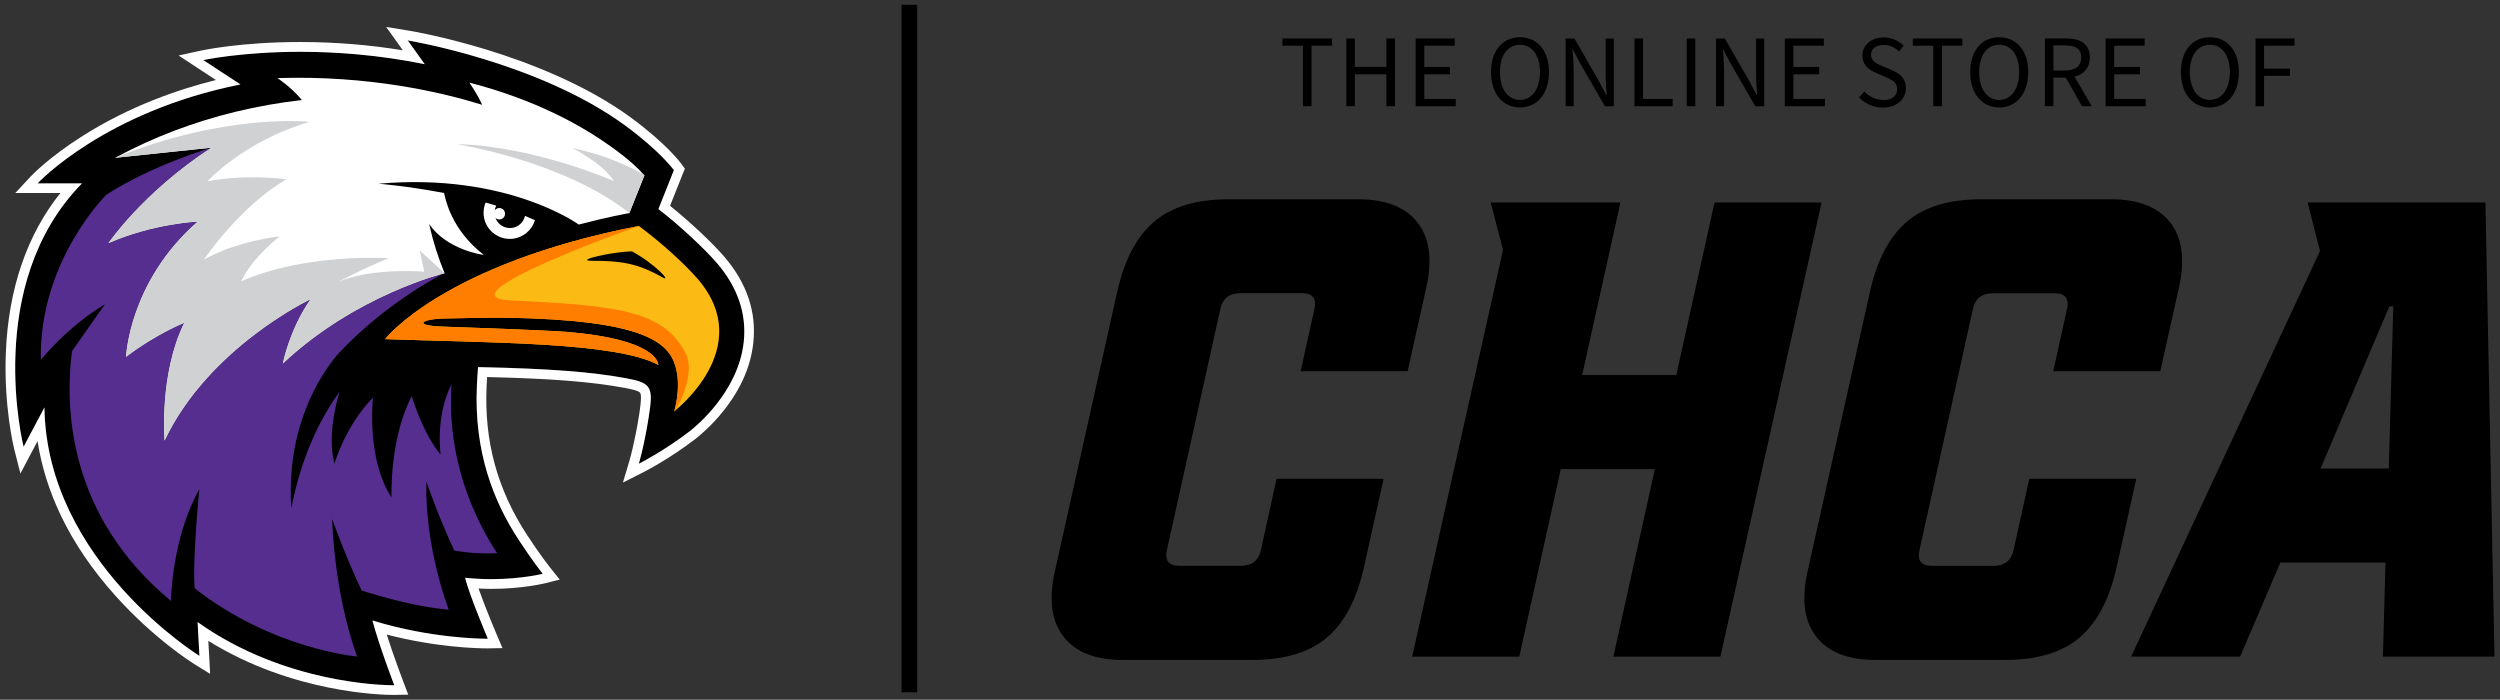
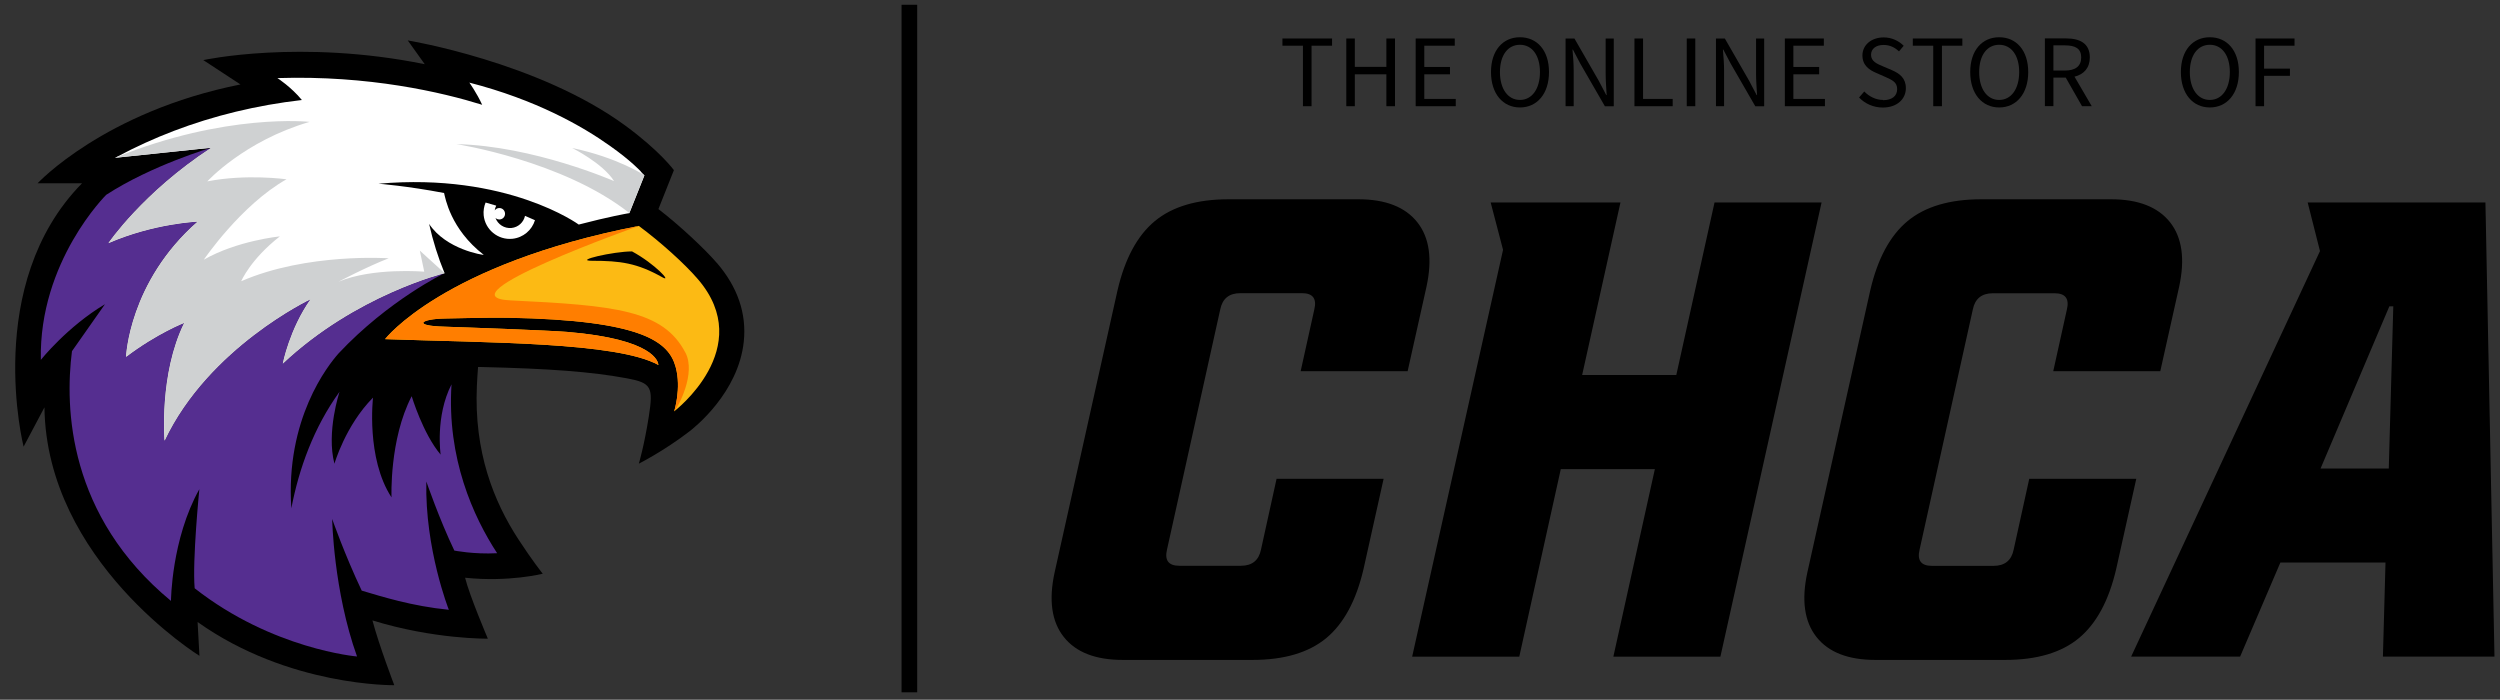
<svg xmlns="http://www.w3.org/2000/svg" viewBox="0 0 298.71 83.61" version="1.1" id="Layer_1">
  <rect x="0" y="0" width="298.71" height="83.61" fill="#333333" stroke="none" />
  <defs>
    <style>
      .st0 {
        fill: #fcba14;
      }

      .st1 {
        fill: none;
        stroke: red;
        stroke-miterlimit: 10;
      }

      .st2 {
        fill: #fff;
      }

      .st3 {
        fill: #70148f;
      }

      .st4 {
        fill: #cfd1d2;
      }

      .st5 {
        fill: #552e90;
      }

      .st6 {
        fill: #ff7e00;
      }

      .st7 {
        fill: #ced0d1;
      }
    </style>
  </defs>
  <g>
    <path d="M155.4,44.35h12.79l2.25-10.08c.72-3.31.36-5.88-1.09-7.71-1.45-1.83-3.8-2.75-7.05-2.75h-15.51c-3.77,0-6.7.87-8.8,2.6-2.09,1.73-3.58,4.48-4.46,8.26l-7.52,33.72c-.72,3.31-.36,5.88,1.09,7.71,1.45,1.84,3.8,2.75,7.06,2.75h15.5c3.77,0,6.7-.87,8.8-2.6,2.09-1.73,3.58-4.48,4.46-8.26l2.4-10.78h-12.79l-1.86,8.45c-.26,1.29-1.06,1.94-2.4,1.94h-7.36c-1.29,0-1.78-.65-1.47-1.94l6.36-28.69c.26-1.29,1.06-1.94,2.4-1.94h7.37c1.29,0,1.78.65,1.47,1.94l-1.63,7.37Z" />
    <polygon points="204.86 24.19 200.29 44.81 189.04 44.81 193.62 24.19 178.11 24.19 179.59 29.85 168.73 78.46 181.53 78.46 186.49 56.05 197.73 56.05 192.77 78.46 205.56 78.46 217.65 24.19 204.86 24.19" />
    <path d="M242.46,57.22l-1.86,8.45c-.26,1.29-1.06,1.94-2.4,1.94h-7.37c-1.29,0-1.78-.65-1.47-1.94l6.36-28.69c.26-1.29,1.06-1.94,2.4-1.94h7.37c1.29,0,1.78.65,1.47,1.94l-1.63,7.37h12.79l2.25-10.08c.72-3.31.36-5.88-1.08-7.71-1.45-1.83-3.8-2.75-7.06-2.75h-15.5c-3.77,0-6.71.87-8.8,2.6-2.09,1.73-3.58,4.48-4.46,8.26l-7.52,33.72c-.72,3.31-.36,5.88,1.08,7.71,1.45,1.84,3.8,2.75,7.06,2.75h15.5c3.77,0,6.71-.87,8.8-2.6,2.09-1.73,3.58-4.48,4.46-8.26l2.4-10.78h-12.79Z" />
    <path d="M298.05,78.46l-1.08-54.27h-21.24l1.47,5.81-22.56,48.45h13.02l4.81-11.24h12.56l-.31,11.24h13.33ZM277.27,55.98l8.22-19.38h.47l-.54,19.38h-8.14Z" />
    <polygon points="155.68 12.69 156.71 12.69 156.71 5.46 159.16 5.46 159.16 4.6 153.23 4.6 153.23 5.46 155.68 5.46 155.68 12.69" />
    <polygon points="161.88 8.88 165.65 8.88 165.65 12.69 166.68 12.69 166.68 4.6 165.65 4.6 165.65 7.99 161.88 7.99 161.88 4.6 160.86 4.6 160.86 12.69 161.88 12.69 161.88 8.88" />
    <polygon points="173.94 11.82 170.18 11.82 170.18 8.88 173.25 8.88 173.25 8 170.18 8 170.18 5.46 173.82 5.46 173.82 4.6 169.15 4.6 169.15 12.69 173.94 12.69 173.94 11.82" />
    <path d="M181.61,12.84c2.04,0,3.47-1.63,3.47-4.23s-1.43-4.16-3.47-4.16-3.46,1.57-3.46,4.16,1.42,4.23,3.46,4.23ZM181.61,5.35c1.44,0,2.39,1.25,2.39,3.26s-.95,3.33-2.39,3.33-2.39-1.31-2.39-3.33.95-3.26,2.39-3.26Z" />
    <path d="M188.03,8.46c0-.85-.07-1.72-.14-2.53h.05l.88,1.67,2.94,5.1h1.06V4.6h-.97v4.18c0,.85.07,1.76.12,2.58h-.05l-.88-1.68-2.92-5.08h-1.06v8.09h.97v-4.23Z" />
    <polygon points="199.86 11.82 196.32 11.82 196.32 4.6 195.29 4.6 195.29 12.69 199.86 12.69 199.86 11.82" />
    <rect height="8.09" width="1.02" y="4.6" x="201.54" />
    <path d="M206,8.46c0-.85-.07-1.72-.14-2.53h.05l.88,1.67,2.94,5.1h1.06V4.6h-.97v4.18c0,.85.07,1.76.12,2.58h-.05l-.88-1.68-2.92-5.08h-1.06v8.09h.97v-4.23Z" />
    <polygon points="218.05 11.82 214.28 11.82 214.28 8.88 217.36 8.88 217.36 8 214.28 8 214.28 5.46 217.92 5.46 217.92 4.6 213.26 4.6 213.26 12.69 218.05 12.69 218.05 11.82" />
    <path d="M224.98,11.94c-.84,0-1.65-.41-2.23-1.01l-.62.72c.7.73,1.7,1.2,2.84,1.2,1.7,0,2.75-1.02,2.75-2.31,0-1.2-.73-1.75-1.67-2.16l-1.15-.49c-.64-.27-1.34-.57-1.34-1.34,0-.73.6-1.18,1.5-1.18.75,0,1.34.3,1.84.77l.56-.67c-.58-.59-1.43-1-2.39-1-1.47,0-2.54.91-2.54,2.15s.88,1.76,1.64,2.09l1.16.51c.76.35,1.35.6,1.35,1.43s-.63,1.32-1.69,1.32Z" />
    <polygon points="230.99 12.69 232.03 12.69 232.03 5.46 234.47 5.46 234.47 4.6 228.55 4.6 228.55 5.46 230.99 5.46 230.99 12.69" />
    <path d="M238.87,12.84c2.04,0,3.47-1.63,3.47-4.23s-1.43-4.16-3.47-4.16-3.46,1.57-3.46,4.16,1.42,4.23,3.46,4.23ZM238.87,5.35c1.44,0,2.39,1.25,2.39,3.26s-.95,3.33-2.39,3.33-2.39-1.31-2.39-3.33.95-3.26,2.39-3.26Z" />
    <path d="M245.35,9.27h1.47l1.95,3.42h1.16l-2.06-3.53c1.11-.27,1.83-1.04,1.83-2.3,0-1.68-1.19-2.27-2.84-2.27h-2.53v8.09h1.02v-3.42ZM245.35,5.42h1.36c1.26,0,1.96.38,1.96,1.44s-.7,1.57-1.96,1.57h-1.36v-3.01Z" />
-     <polygon points="256.38 11.82 252.61 11.82 252.61 8.88 255.69 8.88 255.69 8 252.61 8 252.61 5.46 256.25 5.46 256.25 4.6 251.59 4.6 251.59 12.69 256.38 12.69 256.38 11.82" />
-     <path d="M264.04,12.84c2.04,0,3.47-1.63,3.47-4.23s-1.43-4.16-3.47-4.16-3.46,1.57-3.46,4.16,1.42,4.23,3.46,4.23ZM264.04,5.35c1.44,0,2.39,1.25,2.39,3.26s-.95,3.33-2.39,3.33-2.39-1.31-2.39-3.33.95-3.26,2.39-3.26Z" />
+     <path d="M264.04,12.84c2.04,0,3.47-1.63,3.47-4.23s-1.43-4.16-3.47-4.16-3.46,1.57-3.46,4.16,1.42,4.23,3.46,4.23ZM264.04,5.35c1.44,0,2.39,1.25,2.39,3.26s-.95,3.33-2.39,3.33-2.39-1.31-2.39-3.33.95-3.26,2.39-3.26" />
    <polygon points="270.52 9.06 273.61 9.06 273.61 8.2 270.52 8.2 270.52 5.46 274.16 5.46 274.16 4.6 269.5 4.6 269.5 12.69 270.52 12.69 270.52 9.06" />
  </g>
  <rect height="82.15" width="1.87" y=".57" x="107.72" />
  <g>
    <g>
      <path d="M85.66,31.43c-1.41-1.65-4.49-4.53-6.99-6.45l1.85-4.65s-1.64-2.27-5.83-5.34c-10.4-7.61-25.97-10.16-25.97-10.16l2.03,2.84c-14.87-3.02-26.46-.49-26.46-.49l4.44,2.91C12.46,13.33,4.49,21.9,4.49,21.9h5.31c-11.89,12.09-6.98,31.47-6.98,31.47l2.49-4.7c.24,18.39,18.52,29.69,18.52,29.69l-.22-4.04c10.89,7.75,23.5,7.55,23.5,7.55,0,0-1.81-4.72-2.61-7.74,7.4,2.28,13.79,2.18,13.79,2.18,0,0-2.19-5.13-2.72-7.28,5.24.55,9.28-.48,9.28-.48,0,0-1.24-1.54-2.91-4.11-2.92-4.48-5.32-10.41-4.96-18.34.02-.55.08-1.45.14-2.25h.28c8.3.19,13.26.57,17.49,1.35,2.97.55,3.18,1.06,2.63,4.57-.54,3.46-1.19,5.63-1.19,5.63,0,0,3-1.51,6.04-3.85.6-.46,5.86-4.62,6.5-10.74.35-3.34-.73-6.5-3.21-9.39ZM56.94,33.4l-.07.14-.06.04-.09-.22c.08.02.15.03.22.04Z" />
      <g>
        <g>
          <g>
            <polyline points="21.32 71.14 21.32 71.14 21.32 71.14" class="st3" />
            <path d="M53.04,32.68l.09-.04h0s-.03.01-.08.04Z" class="st7" />
            <polyline points="21.32 71.14 21.32 71.14 21.32 71.14" class="st3" />
            <path d="M62.73,25.79c-.16.76-.8,1.37-1.62,1.45-.85.08-1.63-.43-1.91-1.2.14.13.33.2.53.18.38-.04.65-.37.61-.75s-.37-.65-.75-.61c-.2.02-.37.13-.48.28.03-.2.09-.39.18-.57-.42-.13-.84-.25-1.27-.37-.19.46-.28.98-.23,1.52.17,1.72,1.71,2.98,3.43,2.81,1.3-.13,2.34-1.04,2.7-2.22-.39-.18-.8-.36-1.21-.53Z" class="st2" />
          </g>
          <polygon points="21.32 71.14 21.32 71.14 21.32 71.14 21.32 71.14" class="st3" />
        </g>
        <path d="M54.27,65.78s2.31.47,5.13.32c-2.85-4.37-6.02-11.34-5.45-20.18-1.97,3.85-1.3,8.4-1.3,8.4-2.12-2.5-3.46-6.98-3.46-6.98-2.69,5.17-2.41,12.09-2.41,12.09-3.06-4.68-2.21-11.92-2.21-11.92-3.3,3.33-4.61,7.9-4.61,7.9-.99-3.79.61-8.6.61-8.6-3.08,4.26-4.85,9.17-5.76,13.93-.72-10.66,4.36-17.07,5.65-18.52,6-6.39,12.67-9.59,12.67-9.59,0,0-10.59,2.59-19.33,10.8,0,0,.8-4.12,3.33-7.7,0,0-12.2,5.77-17.46,16.91,0,0-.67-7.97,2.36-14.08,0,0-3.29,1.28-6.96,4.07,0,0,.32-8.98,8.56-16.16,0,0-5.21.2-10.66,2.57,0,0,4.11-6.06,12.3-11.4,0,0-7.12,2.09-12.58,5.64,0,0-8.05,7.96-7.81,19.72,0,0,3.15-3.96,7.66-6.65l-3.94,5.61c-.87,6.79-.47,19.68,11.83,29.84,0,0,.04-7.35,3.39-13.35h0s-.85,8.51-.56,11.84c9.3,7.3,19.4,8.15,19.4,8.15-2.82-7.88-2.97-16.43-2.97-16.43,0,0,1.47,4.21,3.53,8.56,2.33.69,5.99,1.86,10.41,2.29-.02-.04-2.87-7.29-2.69-15.33,0,0,1.56,4.53,3.34,8.24Z" class="st5" />
      </g>
      <path d="M76.57,20.49h0s-1.14-1.26-3.63-3.02c-3.37-2.41-8.9-5.55-16.86-7.6,0,0,.9,1.26,1.53,2.65-4.79-1.49-13.51-3.54-24.46-3.19,0,0,1.67,1.09,2.92,2.62h0c-5.41.62-10.55,1.88-15.3,3.69-2.33.89-4.57,1.91-6.7,3.05-.11.06-.22.11-.33.17.15-.03,11.52-1.21,11.52-1.21,0,0,0,0,0,0-8.19,5.34-12.3,11.4-12.3,11.4,5.45-2.37,10.66-2.57,10.66-2.57-8.23,7.19-8.56,16.16-8.56,16.16,3.67-2.79,6.96-4.07,6.96-4.07-3.03,6.11-2.36,14.08-2.36,14.08,5.26-11.14,17.46-16.91,17.46-16.91-2.53,3.58-3.33,7.7-3.33,7.7,8.74-8.22,19.33-10.8,19.33-10.8h0c-.77-1.87-1.39-3.84-1.85-5.89,2.03,3.07,6.46,3.73,6.53,3.7-3.99-3.09-4.6-6.83-4.74-7.39-4.37-.84-7.84-1.11-7.84-1.11,15.39-1.36,23.93,4.88,23.93,4.88,3.59-.94,5.83-1.33,5.83-1.33.19-.03.22-.03.22-.03l1.8-4.51s-.14-.16-.43-.45Z" class="st2" />
      <path d="M68.36,17.68s3.67,1.82,5.01,3.96c0,0-9.6-4.21-18.83-4.42,0,0,12.7,1.96,20.65,8.23l1.8-4.51s-3.13-2.1-8.64-3.26Z" class="st4" />
      <path d="M12.97,29.04c5.45-2.37,10.66-2.57,10.66-2.57-8.23,7.19-8.56,16.16-8.56,16.16,3.67-2.79,6.96-4.07,6.96-4.07-3.03,6.11-2.36,14.08-2.36,14.08,5.26-11.14,17.46-16.91,17.46-16.91-2.53,3.58-3.33,7.7-3.33,7.7,8.69-8.17,19.21-10.77,19.32-10.8l-2.96-2.69.53,2.52s-6.14-.53-10.24,1.2c0,0,3.32-1.76,5.99-2.8,0,0-9.76-.68-17.62,2.74,0,0,1.09-2.6,4.62-5.36,0,0-5.15.52-9.09,2.79,0,0,4.43-6.53,9.88-9.61,0,0-4.78-.67-9.46.25,0,0,4.4-4.83,12.22-7.11,0,0-9.98-1.11-23.25,4.29l11.52-1.21c-8.19,5.34-12.3,11.4-12.3,11.4Z" class="st4" />
      <g>
        <g>
          <path d="M76.31,27c-23.43,4.58-30.3,13.52-30.3,13.52,12.14.44,27.69.33,32.66,3.09-.03-.36-.45-3.07-10.87-3.95-1.97-.17-12.61-.57-14.69-.63-3.88-.1-2.87-.93.08-.98,1.4-.02,5.15-.13,7.55-.09,16.08.29,19.17,2.89,19.99,5.88.71,2.57-.18,5.31-.18,5.31,0,0,9.92-7.55,2.84-15.79-1.57-1.83-4.49-4.47-7.08-6.38Z" class="st0" />
          <path d="M81.9,42.15c-2.64-5.1-8.39-5.66-20.92-6.26-8.58-.41,15.2-8.84,15.33-8.89,0,0,0,0,0,0-23.43,4.58-30.3,13.52-30.3,13.52,12.14.44,27.69.33,32.66,3.09-.03-.36-.45-3.07-10.87-3.95-1.97-.17-12.61-.57-14.69-.62-3.88-.1-2.87-.93.08-.98,1.4-.02,5.15-.13,7.55-.09,16.08.29,19.17,2.89,19.99,5.88.71,2.57-.18,5.31-.18,5.31.5-.56,2.63-4.55,1.35-7.02Z" class="st6" />
        </g>
        <path d="M79.14,33.13c-3.03-1.71-5.03-1.97-8.39-1.97-2.28,0,2.53-1.12,4.77-1.12,0,0,0,0,0,0,2.75,1.49,4.85,3.79,3.62,3.09Z" />
      </g>
      <path d="M2.83,53.38" class="st1" />
      <path d="M5.32,48.69" class="st1" />
    </g>
-     <path d="M48.72,4.83s15.57,2.55,25.97,10.16c4.2,3.07,5.83,5.34,5.83,5.34l-1.85,4.65c2.5,1.92,5.58,4.8,6.99,6.45,2.48,2.89,3.56,6.05,3.21,9.39-.65,6.12-5.91,10.28-6.5,10.74-3.04,2.34-6.04,3.85-6.04,3.85,0,0,.65-2.17,1.19-5.63.55-3.5.35-4.02-2.63-4.57-4.23-.78-9.18-1.16-17.49-1.34h-.28c-.06.8-.12,1.69-.14,2.24-.36,7.93,2.04,13.86,4.96,18.34,1.67,2.57,2.91,4.11,2.91,4.11,0,0-2.51.64-6.14.64-.97,0-2.03-.05-3.14-.16.54,2.15,2.72,7.28,2.72,7.28,0,0-.04,0-.11,0-.88,0-6.85-.08-13.68-2.18.8,3.02,2.61,7.74,2.61,7.74,0,0-.03,0-.09,0-1.16,0-13.07-.18-23.41-7.55l.22,4.04s-18.28-11.3-18.52-29.69l-2.49,4.7s-4.91-19.38,6.98-31.47h-5.31s7.97-8.58,24.24-11.82l-4.44-2.91s4.54-.99,11.59-.99c4.21,0,9.31.35,14.87,1.48l-2.03-2.84M46.15,3.23l1.62,2.27.36.51c-4.02-.66-8.14-.99-12.26-.99-7.09,0-11.64.98-11.83,1.02l-2.7.59,2.31,1.52,2.15,1.41c-4.51,1.12-10.3,3.12-15.91,6.67-4.11,2.6-6.16,4.79-6.25,4.88l-1.81,1.95h2.66s2.73,0,2.73,0c-1.98,2.47-3.53,5.31-4.62,8.48-1.11,3.22-1.75,6.78-1.9,10.58-.26,6.45.95,11.33,1,11.54l.74,2.92,1.41-2.67.64-1.2c.46,3,1.39,5.96,2.77,8.86,1.59,3.33,3.79,6.56,6.54,9.62,4.66,5.19,9.23,8.04,9.42,8.16l1.89,1.17-.12-2.22-.1-1.73c10.08,6.27,20.86,6.46,22.12,6.46.07,0,.11,0,.11,0l1.66-.03-.59-1.55s-1.13-2.96-1.98-5.63c6.01,1.56,10.95,1.65,11.97,1.65.09,0,.13,0,.13,0l1.73-.03-.68-1.59s-1.37-3.21-2.18-5.53c.51.02,1.02.04,1.52.04,3.74,0,6.32-.65,6.43-.67l1.75-.44-1.13-1.41s-1.23-1.54-2.84-4.02c-3.5-5.38-5.07-11.16-4.77-17.65.01-.29.04-.69.06-1.12,7.8.19,12.46.56,16.47,1.3.41.08,1.67.31,1.83.6.21.38-.02,1.86-.14,2.65-.52,3.32-1.15,5.45-1.16,5.47l-.77,2.59,2.41-1.22c.13-.06,3.13-1.59,6.22-3.97.43-.33,1.93-1.54,3.44-3.45,2.04-2.58,3.22-5.3,3.51-8.09.39-3.67-.78-7.13-3.48-10.27-1.43-1.66-4.15-4.21-6.47-6.07l1.53-3.84.24-.59-.37-.52c-.07-.1-1.79-2.45-6.09-5.6-5.5-4.03-12.41-6.63-17.23-8.11-5.21-1.59-9.08-2.24-9.24-2.26l-2.75-.45h0Z" class="st2" />
  </g>
</svg>